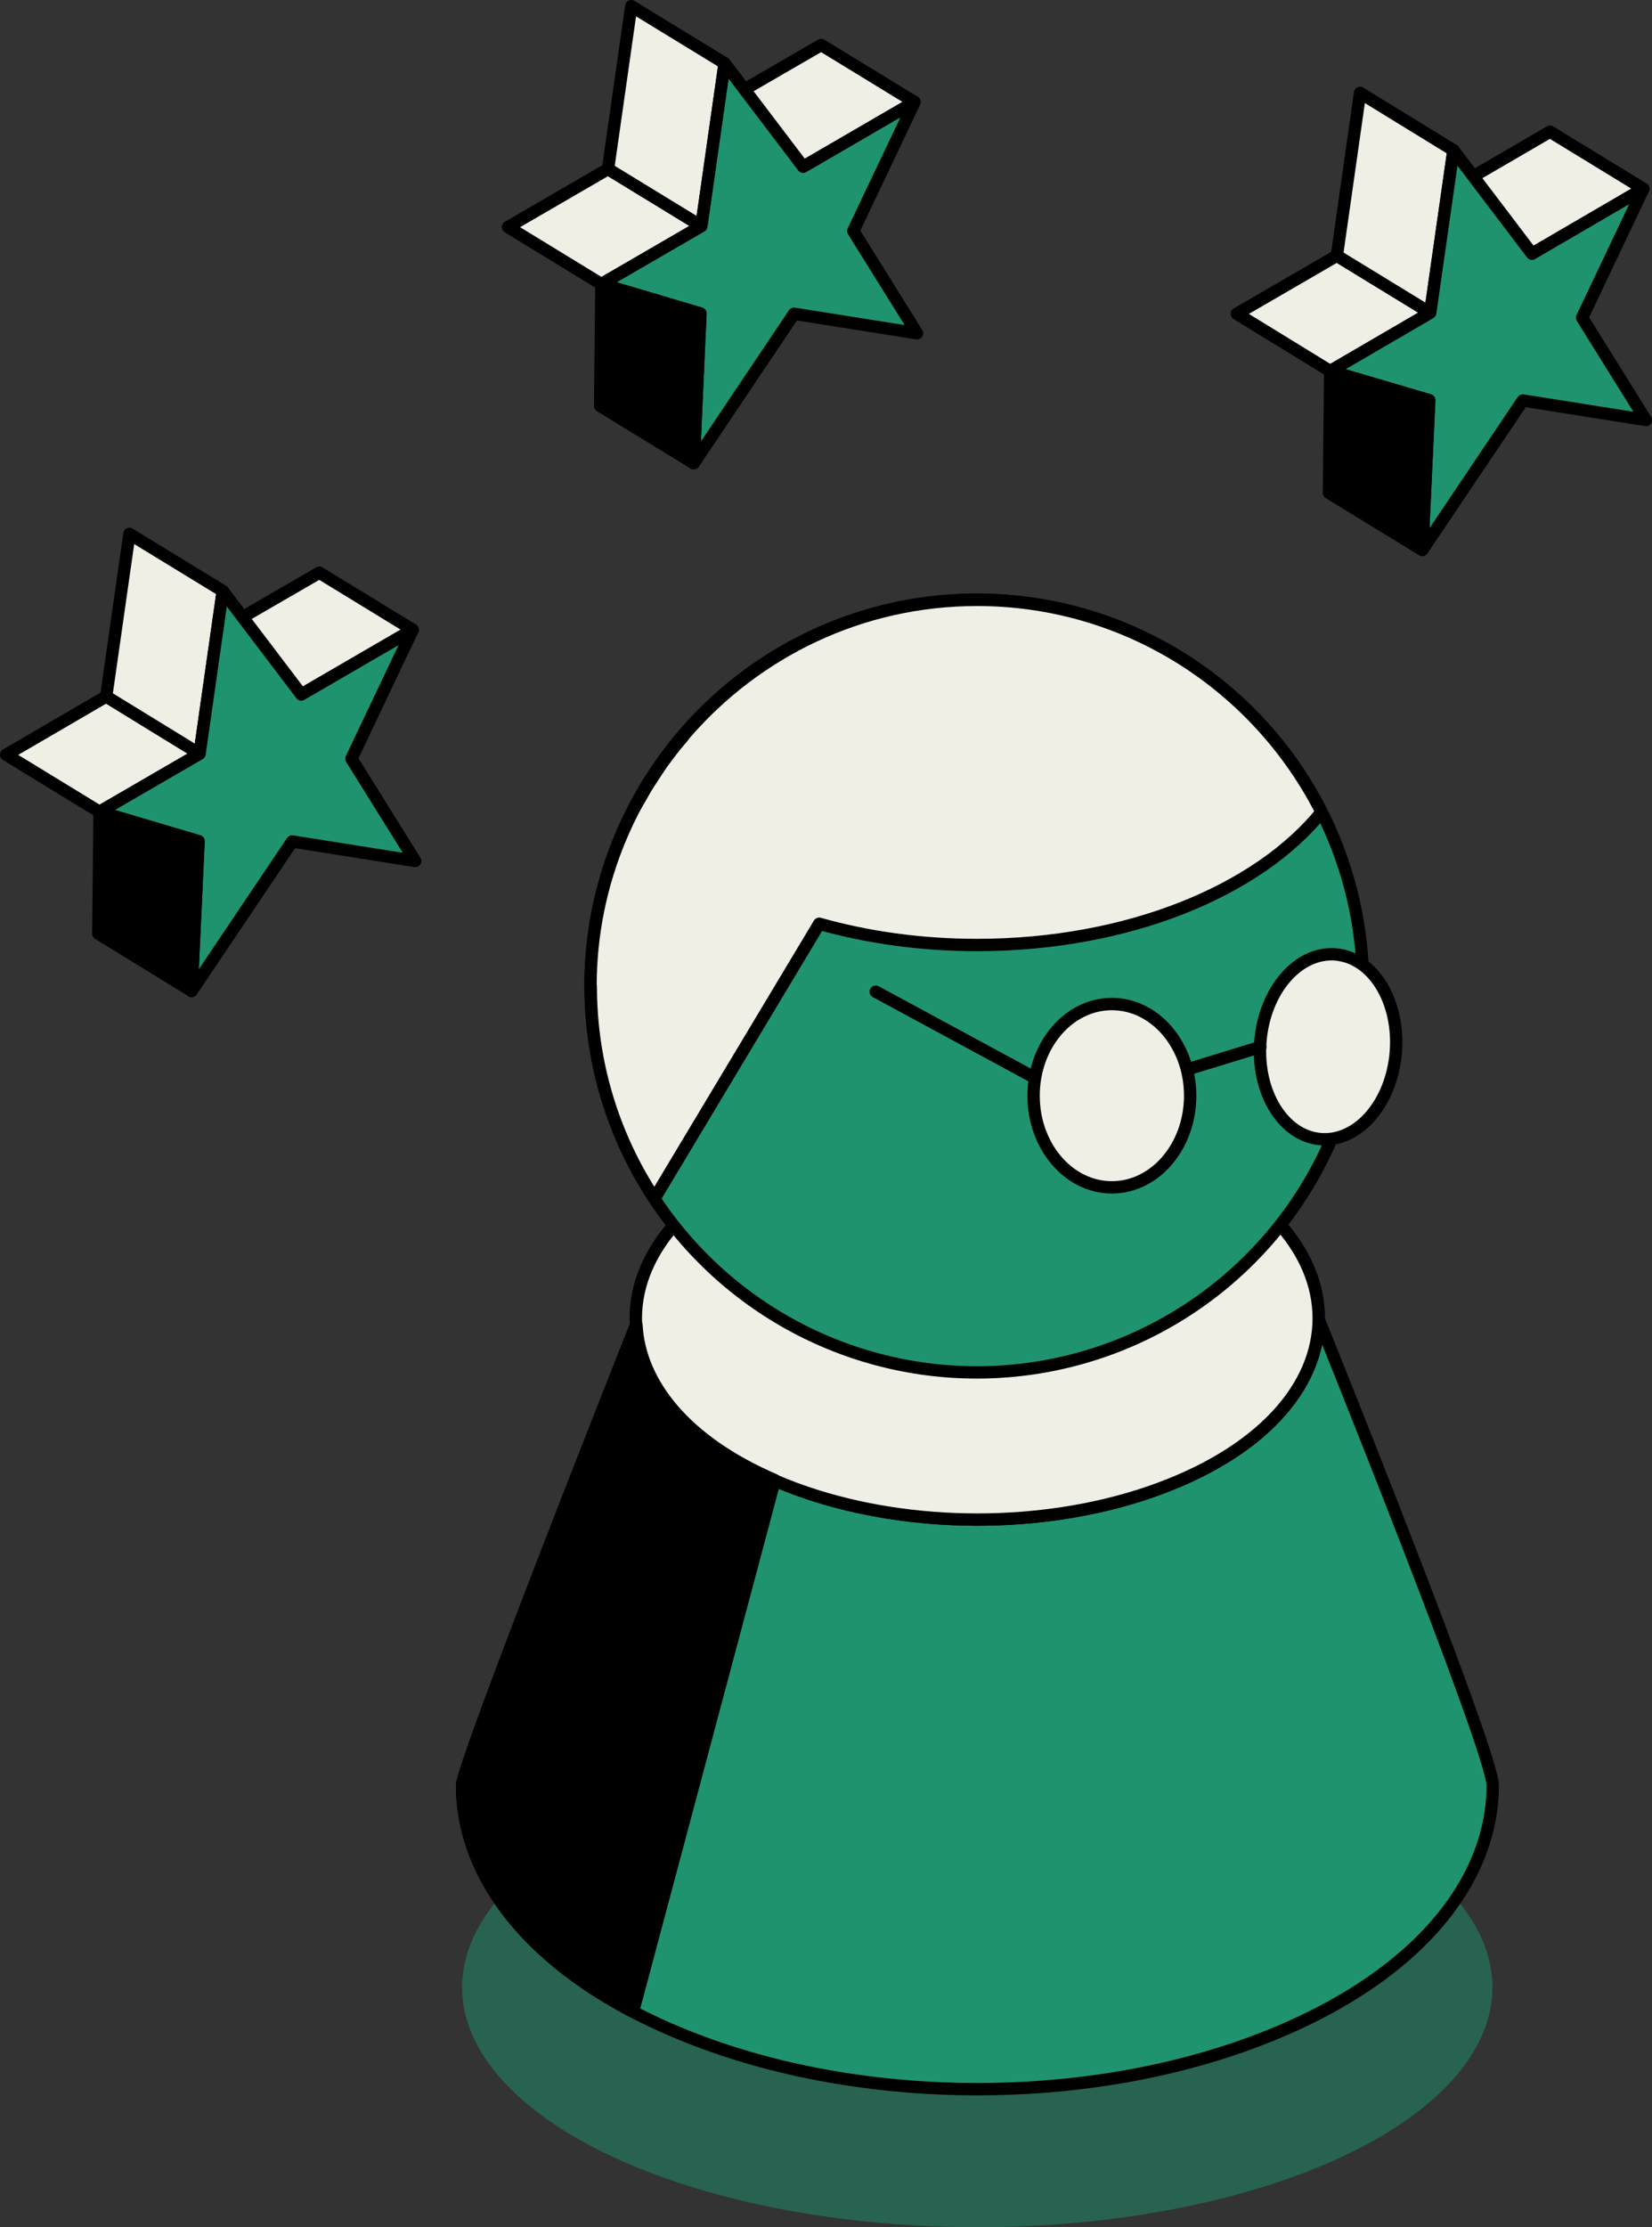
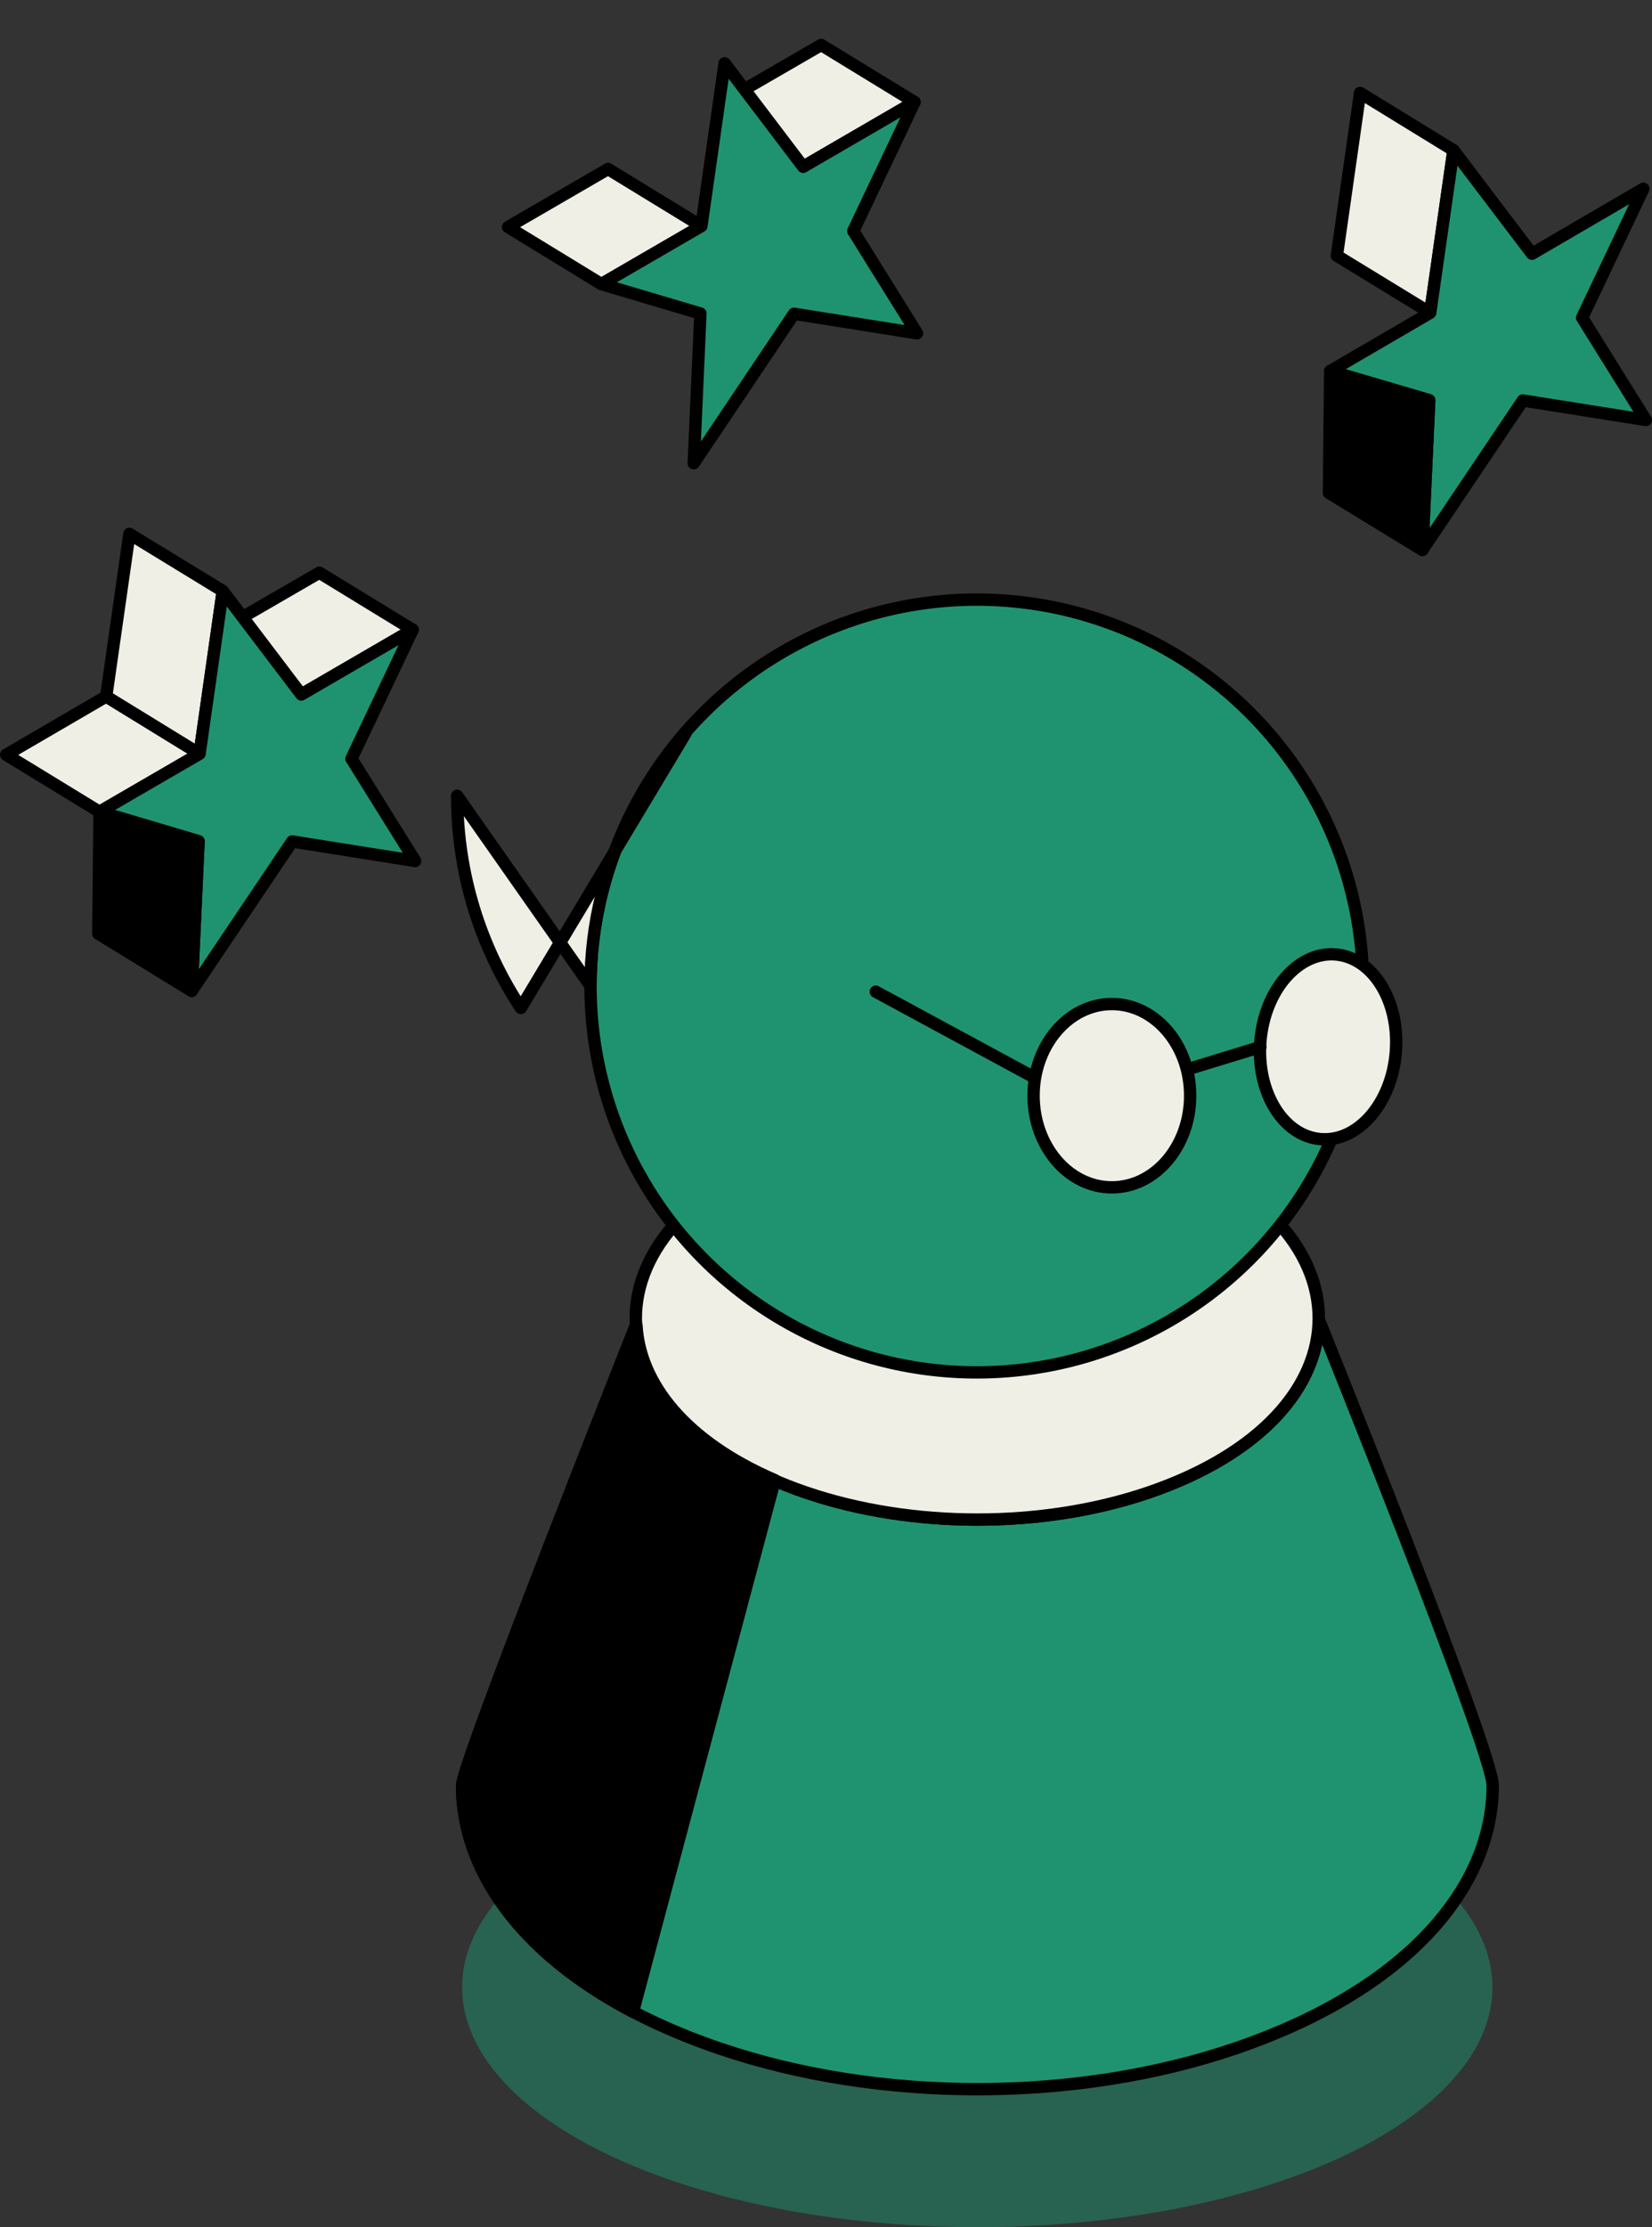
<svg xmlns="http://www.w3.org/2000/svg" id="Ebene_2" data-name="Ebene 2" viewBox="0 0 66.89 90.15">
  <rect x="0" y="0" width="66.89" height="90.15" fill="#333333" stroke="none" />
  <defs>
    <style>
      .cls-1, .cls-2, .cls-3, .cls-4 {
        stroke: #000;
        stroke-linecap: round;
        stroke-linejoin: round;
        stroke-width: .5px;
      }

      .cls-1, .cls-5 {
        fill: #1f9370;
      }

      .cls-2 {
        fill: #efefe6;
      }

      .cls-3 {
        fill: none;
      }

      .cls-5 {
        opacity: .5;
        stroke-width: 0px;
      }
    </style>
  </defs>
  <g id="Layer_1" data-name="Layer 1">
    <g>
      <ellipse class="cls-5" cx="39.57" cy="80.44" rx="20.86" ry="9.71" />
      <g>
        <g>
          <path class="cls-1" d="m53.39,53.44l-27.64.2s-7.04,17.73-7.04,18.63c0,4.14,3.48,8.28,10.44,10.65h0c6.45,2.19,14.4,2.19,20.85,0h0c6.96-2.37,10.44-6.51,10.44-10.65,0-1.41-7.03-18.83-7.03-18.83Z" />
          <path class="cls-2" d="m46.48,60.42h0c9.22-3.14,9.22-10.98,0-14.12h0c-4.28-1.45-9.54-1.45-13.82,0h0c-9.22,3.14-9.22,10.98,0,14.12h0c4.28,1.45,9.54,1.45,13.82,0Z" />
          <path class="cls-2" d="m46.48,60.42h0c9.22-3.14,9.22-10.98,0-14.12h0c-4.28-1.45-9.54-1.45-13.82,0h0c-9.22,3.14-9.22,10.98,0,14.12h0c4.28,1.45,9.54,1.45,13.82,0Z" />
          <path class="cls-4" d="m25.77,53.64h-.02s-7.04,17.73-7.04,18.63c0,3.37,2.31,6.75,6.92,9.16l5.74-21.52c-3.6-1.55-5.47-3.89-5.6-6.27Z" />
        </g>
        <circle class="cls-1" cx="39.55" cy="39.91" r="15.64" />
-         <path class="cls-2" d="m23.91,39.91c0-2.54.62-4.93,1.7-7.05,0,0,0,0,0,0,.11-.21.22-.41.34-.61.13-.23.26-.46.41-.68.15-.23.3-.46.45-.68.09-.12.18-.24.27-.36.17-.23.35-.45.54-.67.05-.06.09-.12.14-.18h0c2.86-3.3,7.08-5.4,11.8-5.4,6.1,0,11.37,3.5,13.95,8.59-2.58,3.19-7.85,5.38-13.95,5.38-2.28,0-4.44-.31-6.39-.86l-6.67,11.12c-1.63-2.47-2.58-5.42-2.58-8.59Z" />
+         <path class="cls-2" d="m23.91,39.91c0-2.54.62-4.93,1.7-7.05,0,0,0,0,0,0,.11-.21.22-.41.34-.61.13-.23.26-.46.41-.68.15-.23.3-.46.45-.68.09-.12.18-.24.27-.36.17-.23.35-.45.54-.67.05-.06.09-.12.14-.18h0l-6.67,11.12c-1.63-2.47-2.58-5.42-2.58-8.59Z" />
        <ellipse class="cls-2" cx="53.78" cy="42.38" rx="3.75" ry="2.75" transform="translate(7.21 92.57) rotate(-85.39)" />
        <line class="cls-2" x1="42.39" y1="43.89" x2="35.46" y2="40.14" />
        <line class="cls-3" x1="47.86" y1="43.35" x2="51.03" y2="42.38" />
        <g>
          <polygon class="cls-2" points="20.57 9.19 24.35 11.5 28.4 9.15 24.62 6.84 20.57 9.19" />
-           <polygon class="cls-2" points="25.56 .25 29.34 2.56 28.4 9.15 24.62 6.84 25.56 .25" />
          <polygon class="cls-2" points="37.03 4.13 33.25 1.82 29.76 3.84 32.52 6.75 37.03 4.13" />
          <polygon class="cls-1" points="29.34 2.56 32.52 6.75 37.03 4.13 34.55 9.35 37.13 13.49 32.15 12.7 28.09 18.75 28.36 12.69 24.35 11.5 28.4 9.15 29.34 2.56" />
-           <polygon class="cls-4" points="24.3 16.43 28.09 18.75 28.36 12.69 24.35 11.5 24.3 16.43" />
        </g>
        <g>
          <polygon class="cls-2" points=".25 30.55 4.03 32.86 8.08 30.51 4.3 28.19 .25 30.55" />
          <polygon class="cls-2" points="5.24 21.61 9.02 23.92 8.08 30.51 4.3 28.19 5.24 21.61" />
          <polygon class="cls-2" points="16.71 25.49 12.93 23.18 9.44 25.2 12.2 28.11 16.71 25.49" />
          <polygon class="cls-1" points="9.02 23.92 12.2 28.11 16.71 25.49 14.23 30.71 16.81 34.85 11.83 34.06 7.76 40.11 8.04 34.05 4.03 32.86 8.08 30.51 9.02 23.92" />
          <polygon class="cls-4" points="3.98 37.79 7.76 40.11 8.04 34.05 4.03 32.86 3.98 37.79" />
        </g>
        <g>
-           <polygon class="cls-2" points="50.08 12.7 53.86 15.02 57.91 12.66 54.13 10.35 50.08 12.7" />
          <polygon class="cls-2" points="55.07 3.76 58.85 6.08 57.91 12.66 54.13 10.35 55.07 3.76" />
-           <polygon class="cls-2" points="66.54 7.64 62.76 5.33 59.27 7.36 62.03 10.27 66.54 7.64" />
          <polygon class="cls-1" points="58.85 6.08 62.03 10.27 66.54 7.64 64.06 12.86 66.64 17 61.66 16.21 57.59 22.26 57.87 16.2 53.86 15.02 57.91 12.66 58.85 6.08" />
          <polygon class="cls-4" points="53.81 19.95 57.59 22.26 57.87 16.2 53.86 15.02 53.81 19.95" />
        </g>
        <ellipse class="cls-2" cx="45.02" cy="44.35" rx="3.17" ry="3.71" />
      </g>
    </g>
  </g>
</svg>